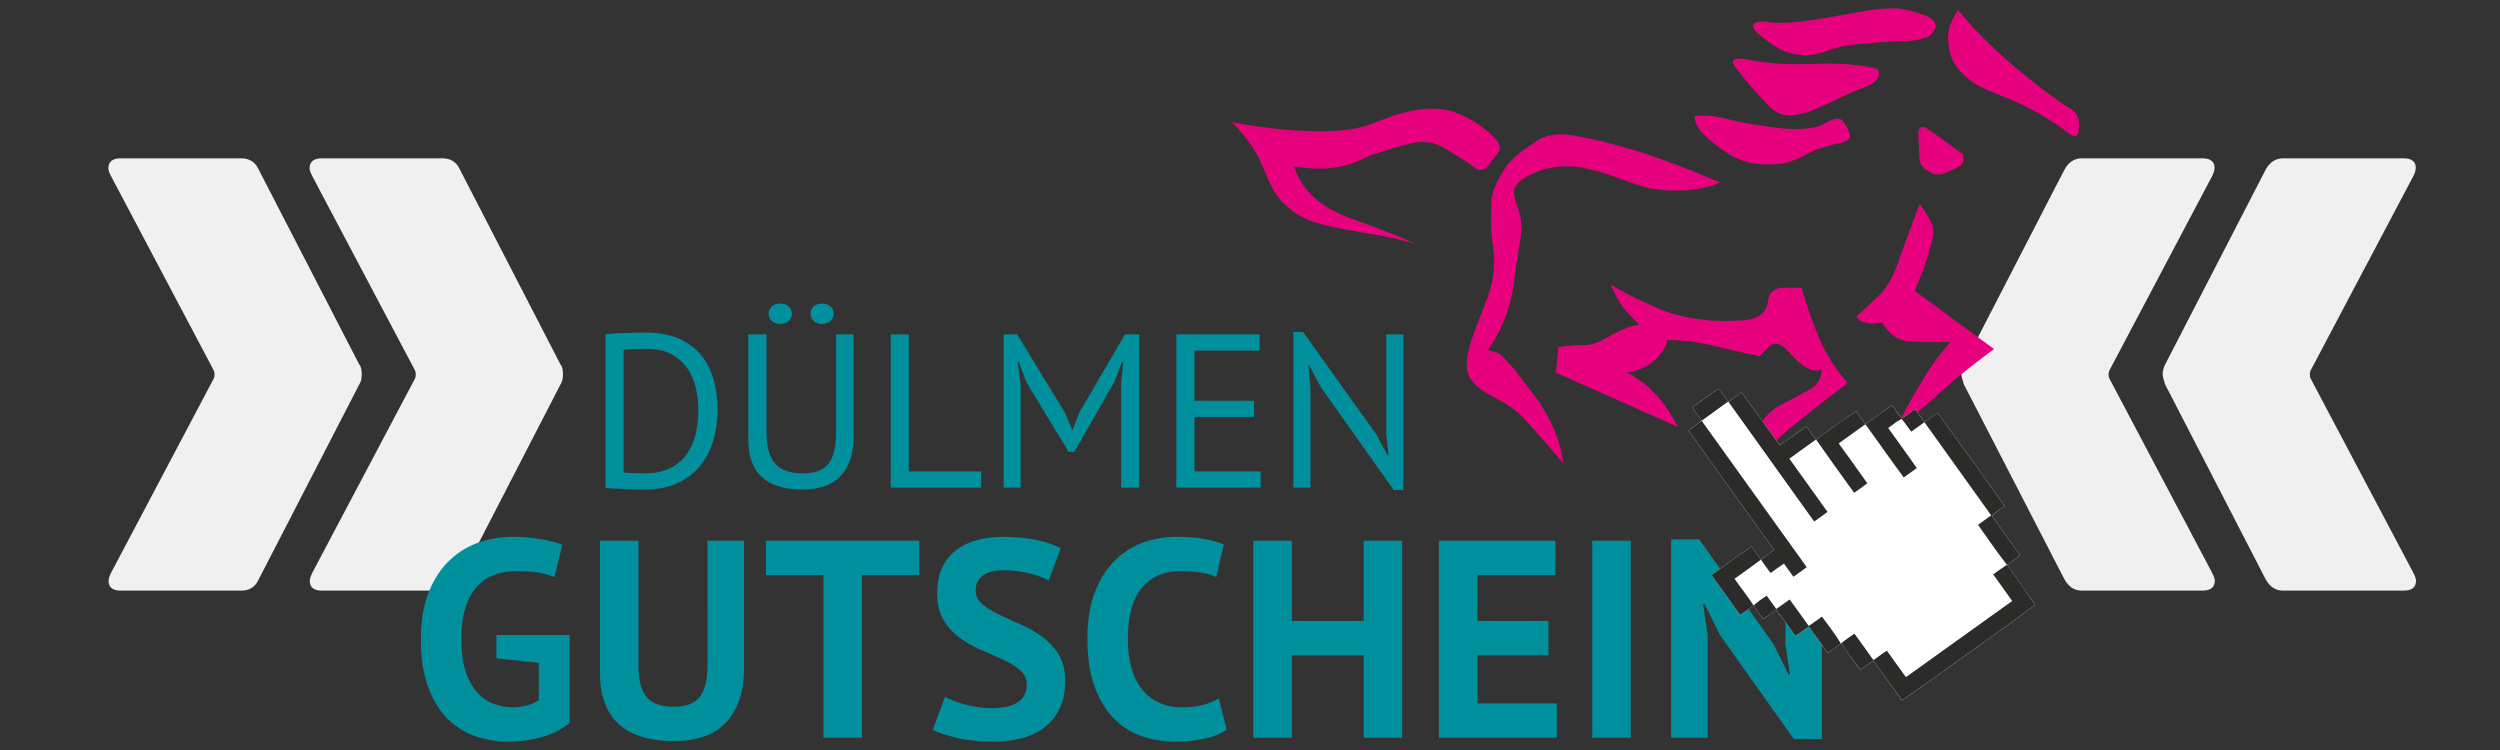
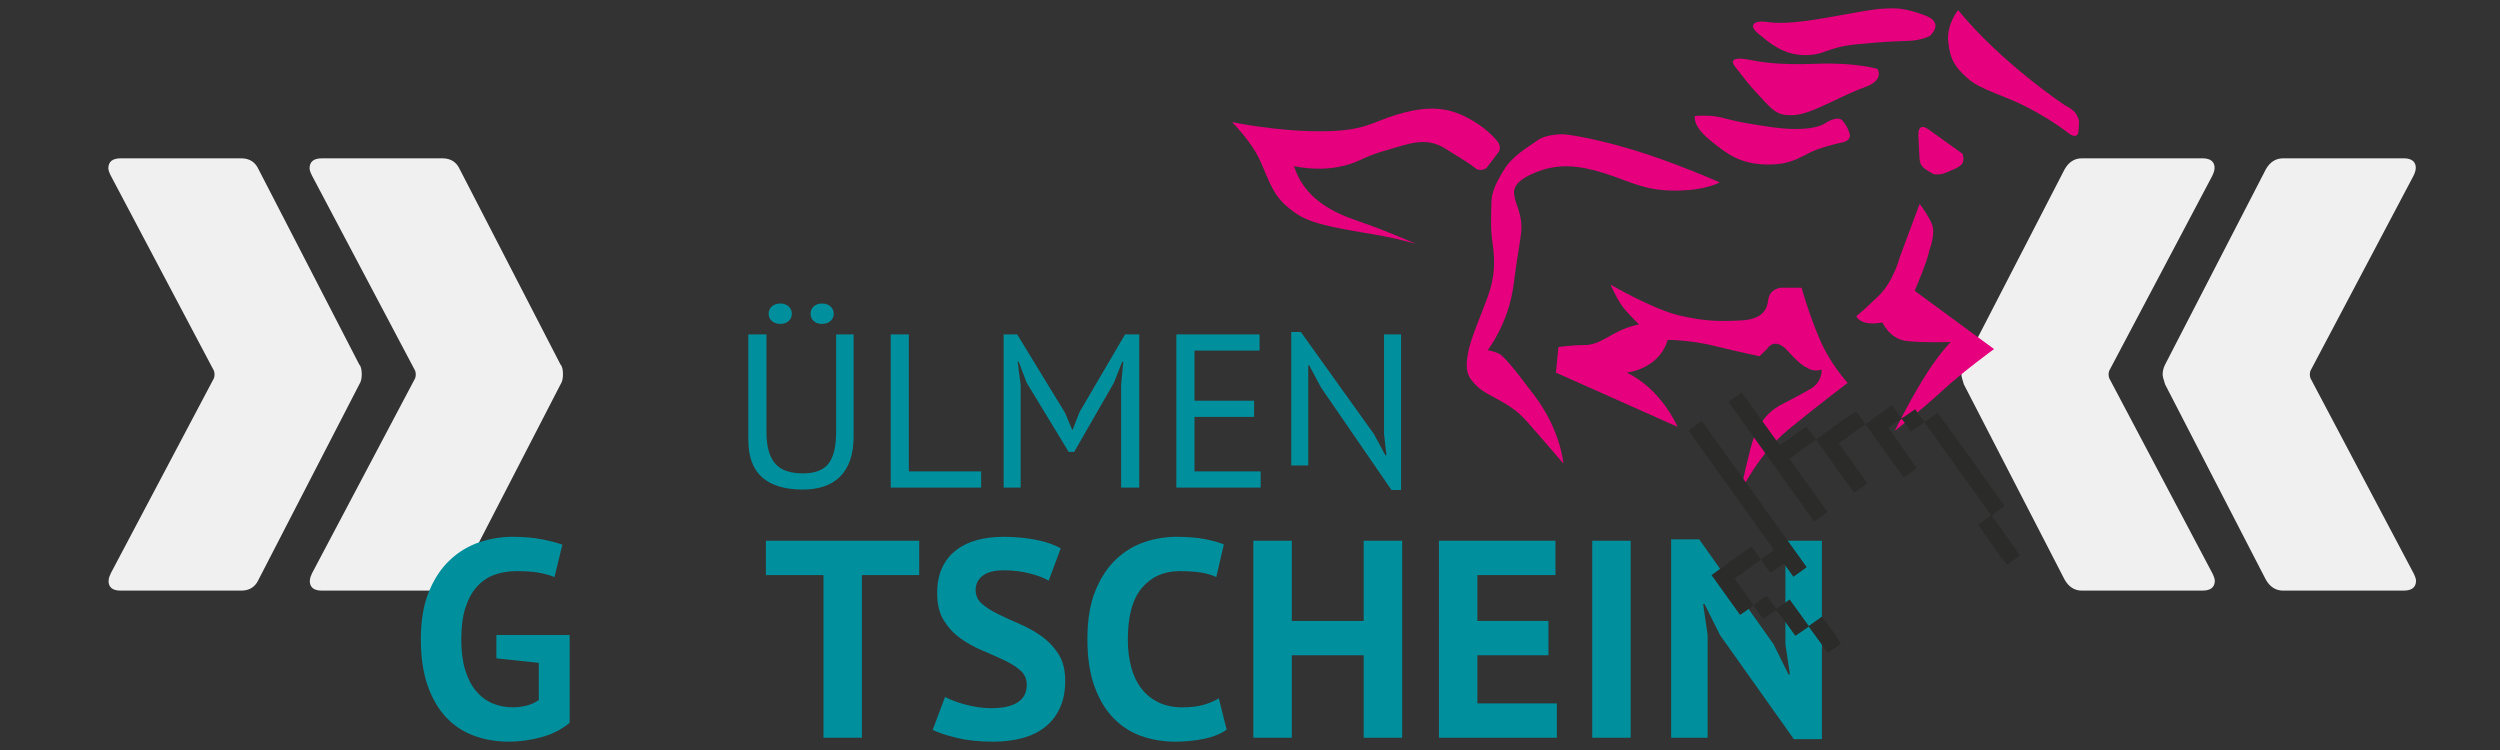
<svg xmlns="http://www.w3.org/2000/svg" version="1.1" id="Ebene_1" x="0px" y="0px" viewBox="0 0 600 180" style="enable-background:new 0 0 600 180;" xml:space="preserve">
  <rect x="0" y="0" width="600" height="180" fill="#333333" stroke="none" />
  <style type="text/css">
	.st0{fill:#F0F0F0;}
	.st1{fill:#008F9C;}
	.st2{fill-rule:evenodd;clip-rule:evenodd;fill:#E6007E;}
	.st3{fill:#FFFFFF;}
	.st4{fill:#2B2B2A;}
</style>
  <path class="st0" d="M26.3,140.555c-0.399-0.793-0.297-1.79,0.297-2.981l24.746-46.803c0.194-0.598,0.194-1.191,0-1.79  L26.597,42.173c-0.399-0.787-0.593-1.386-0.593-1.785c0-1.59,0.992-2.388,2.981-2.388h28.914c1.989,0,3.38,0.895,4.178,2.685  l24.148,46.803c0.394,0.404,0.593,1.197,0.593,2.388c0,0.997-0.199,1.79-0.593,2.383l-24.148,46.808  c-0.798,1.785-2.189,2.68-4.178,2.68H28.985C27.589,141.747,26.699,141.353,26.3,140.555z M74.597,140.555  c-0.399-0.793-0.297-1.79,0.297-2.981L99.64,90.771c0.194-0.598,0.194-1.191,0-1.79L74.893,42.173  c-0.399-0.787-0.593-1.386-0.593-1.785c0-1.59,0.992-2.388,2.981-2.388h28.914c1.984,0,3.38,0.895,4.178,2.685l24.148,46.803  c0.394,0.404,0.593,1.197,0.593,2.388c0,0.997-0.199,1.79-0.593,2.383l-24.148,46.808c-0.798,1.785-2.194,2.68-4.178,2.68H77.281  C75.885,141.747,74.99,141.353,74.597,140.555z" />
  <path class="st0" d="M531.553,139.364c0,1.59-0.997,2.383-2.981,2.383h-28.919c-1.785,0-3.181-0.895-4.173-2.68l-24.148-46.808  c-0.399-1.191-0.593-1.984-0.593-2.383c0-0.793,0.194-1.59,0.593-2.388l24.148-46.803c0.992-1.79,2.388-2.685,4.173-2.685h28.919  c1.391,0,2.286,0.404,2.685,1.197c0.394,0.793,0.297,1.785-0.297,2.976l-24.747,46.808c-0.199,0.598-0.199,1.191,0,1.79  l24.747,46.803C531.353,138.372,531.553,138.97,531.553,139.364z M579.849,139.364c0,1.59-0.997,2.383-2.981,2.383h-28.919  c-1.785,0-3.181-0.895-4.173-2.68l-24.148-46.808c-0.399-1.191-0.593-1.984-0.593-2.383c0-0.793,0.194-1.59,0.593-2.388  l24.148-46.803c0.992-1.79,2.388-2.685,4.173-2.685h28.919c1.391,0,2.281,0.404,2.685,1.197c0.394,0.793,0.297,1.785-0.302,2.976  l-24.741,46.808c-0.199,0.598-0.199,1.191,0,1.79l24.741,46.803C579.649,138.372,579.849,138.97,579.849,139.364z" />
  <g>
    <path class="st1" d="M119.128,152.404h17.588v21.07c-1.886,1.578-4.145,2.726-6.772,3.444c-2.629,0.721-5.223,1.082-7.784,1.082   c-3.01,0-5.807-0.474-8.389-1.419c-2.584-0.945-4.819-2.418-6.705-4.424c-1.886-2.003-3.37-4.558-4.448-7.665   c-1.077-3.107-1.617-6.798-1.617-11.075c0-4.458,0.641-8.249,1.921-11.38c1.281-3.129,2.965-5.672,5.054-7.631   c2.09-1.959,4.436-3.376,7.043-4.255c2.604-0.877,5.256-1.317,7.952-1.317s5.065,0.203,7.108,0.608   c2.044,0.405,3.673,0.833,4.886,1.282l-1.886,7.768c-1.124-0.449-2.381-0.799-3.773-1.048c-1.394-0.247-3.167-0.371-5.324-0.371   c-1.932,0-3.706,0.293-5.323,0.879c-1.617,0.584-3.022,1.541-4.212,2.87c-1.191,1.326-2.112,3.026-2.763,5.098   c-0.652,2.071-0.977,4.592-0.977,7.565c0,2.836,0.313,5.279,0.943,7.325c0.629,2.049,1.505,3.74,2.629,5.066   c1.122,1.329,2.436,2.308,3.941,2.938c1.505,0.63,3.111,0.945,4.819,0.945c1.167,0,2.313-0.147,3.437-0.44   c1.122-0.293,2.066-0.73,2.831-1.317v-8.916l-10.176-1.08V152.404z" />
-     <path class="st1" d="M169.802,129.78h8.761v30.526c0,3.063-0.405,5.696-1.214,7.902c-0.808,2.206-1.932,4.03-3.368,5.469   c-1.439,1.441-3.19,2.499-5.256,3.175c-2.068,0.674-4.336,1.014-6.806,1.014c-11.951,0-17.925-5.471-17.925-16.412V129.78h9.231   v29.851c0,1.847,0.169,3.41,0.506,4.692c0.338,1.282,0.864,2.32,1.584,3.107c0.718,0.789,1.617,1.351,2.694,1.688   c1.079,0.337,2.336,0.506,3.774,0.506c2.83,0,4.873-0.787,6.132-2.362c1.258-1.576,1.886-4.121,1.886-7.631V129.78z" />
    <path class="st1" d="M220.612,138.019h-13.748v39.036h-9.231v-39.036h-13.815v-8.239h36.794V138.019z" />
    <path class="st1" d="M246.42,164.358c0-1.441-0.529-2.611-1.583-3.512c-1.057-0.899-2.382-1.722-3.976-2.465   c-1.595-0.743-3.325-1.507-5.189-2.296c-1.865-0.787-3.594-1.756-5.188-2.904c-1.595-1.148-2.921-2.577-3.977-4.287   c-1.055-1.712-1.583-3.896-1.583-6.551c0-2.296,0.38-4.289,1.146-5.977c0.763-1.688,1.852-3.095,3.268-4.221   c1.415-1.126,3.088-1.959,5.02-2.499c1.932-0.54,4.087-0.811,6.47-0.811c2.74,0,5.323,0.237,7.749,0.708   c2.425,0.474,4.424,1.16,5.997,2.062l-2.898,7.765c-0.988-0.63-2.471-1.204-4.447-1.722c-1.978-0.518-4.111-0.777-6.402-0.777   c-2.157,0-3.808,0.43-4.954,1.285c-1.146,0.855-1.718,2.003-1.718,3.444c0,1.351,0.528,2.474,1.584,3.376   c1.054,0.901,2.38,1.734,3.975,2.499c1.594,0.767,3.325,1.553,5.189,2.364c1.863,0.809,3.594,1.788,5.189,2.936   c1.594,1.148,2.92,2.567,3.975,4.255c1.055,1.688,1.584,3.793,1.584,6.314c0,2.523-0.417,4.695-1.247,6.517   c-0.832,1.825-2,3.344-3.505,4.558c-1.505,1.216-3.325,2.118-5.458,2.702c-2.134,0.586-4.481,0.879-7.041,0.879   c-3.37,0-6.335-0.315-8.895-0.945s-4.448-1.26-5.661-1.891l2.965-7.902c0.494,0.269,1.135,0.562,1.921,0.877   c0.785,0.315,1.673,0.608,2.662,0.879c0.988,0.269,2.033,0.496,3.133,0.674c1.1,0.181,2.235,0.271,3.404,0.271   c2.74,0,4.841-0.462,6.3-1.385S246.42,166.249,246.42,164.358z" />
    <path class="st1" d="M294.4,175.118c-1.438,1.028-3.268,1.766-5.492,2.213c-2.223,0.445-4.504,0.669-6.839,0.669   c-2.831,0-5.516-0.44-8.053-1.317c-2.538-0.879-4.773-2.296-6.705-4.255c-1.932-1.959-3.471-4.502-4.616-7.631   c-1.146-3.129-1.718-6.922-1.718-11.38c0-4.636,0.641-8.52,1.921-11.649c1.281-3.129,2.942-5.65,4.987-7.565   c2.044-1.913,4.324-3.285,6.84-4.118c2.515-0.833,5.031-1.251,7.547-1.251c2.696,0,4.975,0.181,6.839,0.54   c1.865,0.362,3.404,0.789,4.616,1.285l-1.819,7.834c-1.033-0.496-2.257-0.855-3.673-1.082c-1.415-0.225-3.133-0.337-5.155-0.337   c-3.729,0-6.728,1.331-8.996,3.994c-2.269,2.662-3.402,6.79-3.402,12.384c0,2.435,0.269,4.658,0.808,6.666   c0.54,2.008,1.359,3.723,2.46,5.142c1.1,1.422,2.47,2.528,4.111,3.317c1.639,0.789,3.538,1.185,5.694,1.185   c2.022,0,3.729-0.203,5.122-0.608c1.392-0.405,2.604-0.923,3.639-1.554L294.4,175.118z" />
    <path class="st1" d="M327.285,157.267h-17.251v19.788h-9.231V129.78h9.231v19.248h17.251V129.78h9.233v47.275h-9.233V157.267z" />
    <path class="st1" d="M345.344,129.78h27.966v8.239h-18.734v11.009h17.049v8.239h-17.049v11.549h19.071v8.239h-28.302V129.78z" />
    <path class="st1" d="M382.135,129.78h9.231v47.275h-9.231V129.78z" />
    <path class="st1" d="M412.796,152.404l-3.706-7.428h-0.336l1.077,7.428v24.651h-8.76v-47.612h6.738l17.858,25.191l3.571,7.225   h0.338l-1.078-7.225V129.78h8.761v47.612h-6.739L412.796,152.404z" />
  </g>
  <g>
-     <path class="st1" d="M145.324,80.255c0.663-0.105,1.406-0.183,2.228-0.236c0.82-0.053,1.677-0.087,2.568-0.105   c0.891-0.017,1.763-0.034,2.62-0.053c0.857-0.017,1.651-0.027,2.385-0.027c2.936,0,5.478,0.456,7.626,1.367   c2.148,0.91,3.922,2.179,5.319,3.808c1.398,1.628,2.437,3.581,3.119,5.857c0.681,2.277,1.022,4.78,1.022,7.511   c0,2.487-0.324,4.875-0.97,7.169c-0.647,2.294-1.668,4.326-3.066,6.094c-1.398,1.768-3.215,3.185-5.451,4.253   c-2.236,1.07-4.944,1.602-8.124,1.602c-0.559,0-1.284-0.007-2.175-0.024c-0.891-0.02-1.808-0.054-2.752-0.105   c-0.943-0.054-1.817-0.098-2.62-0.132c-0.804-0.037-1.381-0.088-1.729-0.159V80.255z M155.229,83.722c-0.455,0-0.952,0-1.494,0   c-0.541,0-1.074,0.018-1.598,0.053c-0.524,0.035-1.005,0.071-1.442,0.105c-0.438,0.035-0.777,0.071-1.022,0.105V113.4   c0.174,0.034,0.507,0.061,0.996,0.078c0.49,0.02,0.997,0.037,1.521,0.054c0.524,0.017,1.03,0.034,1.52,0.051   c0.489,0.02,0.82,0.027,0.996,0.027c2.446,0,4.498-0.42,6.159-1.26c1.659-0.84,2.987-1.971,3.983-3.388   c0.996-1.419,1.704-3.046,2.123-4.885c0.419-1.839,0.629-3.737,0.629-5.699c0-1.715-0.193-3.442-0.576-5.173   c-0.385-1.734-1.048-3.3-1.991-4.702c-0.943-1.401-2.211-2.548-3.8-3.44C159.641,84.168,157.641,83.722,155.229,83.722z" />
    <path class="st1" d="M200.671,80.255h4.193v24.53c0,2.206-0.289,4.116-0.865,5.726c-0.576,1.612-1.398,2.934-2.463,3.967   c-1.066,1.033-2.351,1.795-3.853,2.284c-1.503,0.491-3.162,0.735-4.978,0.735c-4.334,0-7.6-0.979-9.802-2.941   c-2.201-1.961-3.301-4.937-3.301-8.93v-25.37h4.349v23.323c0,1.856,0.184,3.422,0.551,4.7c0.367,1.28,0.918,2.313,1.651,3.1   c0.734,0.789,1.65,1.358,2.752,1.707c1.1,0.349,2.384,0.525,3.852,0.525c2.83,0,4.856-0.779,6.08-2.338   c1.222-1.558,1.834-4.123,1.834-7.694V80.255z M184.475,75.318c0-0.735,0.262-1.331,0.787-1.787   c0.524-0.454,1.205-0.683,2.044-0.683c0.803,0,1.459,0.228,1.966,0.683c0.506,0.456,0.759,1.052,0.759,1.787   c0,0.701-0.253,1.279-0.759,1.733c-0.507,0.456-1.163,0.683-1.966,0.683c-0.838,0-1.52-0.227-2.044-0.683   C184.737,76.597,184.475,76.019,184.475,75.318z M194.538,75.318c0-0.735,0.253-1.331,0.76-1.787   c0.506-0.454,1.16-0.683,1.964-0.683c0.84,0,1.521,0.228,2.045,0.683c0.524,0.456,0.786,1.052,0.786,1.787   c0,0.701-0.262,1.279-0.786,1.733c-0.524,0.456-1.205,0.683-2.045,0.683c-0.804,0-1.459-0.227-1.964-0.683   C194.792,76.597,194.538,76.019,194.538,75.318z" />
    <path class="st1" d="M235.472,117.025h-21.698v-36.77h4.349v32.881h17.349V117.025z" />
    <path class="st1" d="M269.068,92.337l0.524-5.517h-0.262l-1.991,5.043l-9.54,16.6h-1.31l-10.115-16.651l-1.888-4.992h-0.262   l0.734,5.463v24.741h-4.087v-36.77h3.249l11.479,18.805l1.729,4.099h0.105l1.624-4.204l10.955-18.7h3.407v36.77h-4.351V92.337z" />
    <path class="st1" d="M282.328,80.255h19.969v3.887h-15.62v12.03h14.31v3.886h-14.31v13.078h15.882v3.889h-20.231V80.255z" />
-     <path class="st1" d="M317.025,92.967l-2.831-5.305h-0.21l0.524,5.305v24.057h-4.087V79.677h2.306l17.558,24.531l2.725,5.042h0.262   l-0.576-5.042V80.255h4.089v37.347h-2.307L317.025,92.967z" />
+     <path class="st1" d="M317.025,92.967l-2.831-5.305h-0.21v24.057h-4.087V79.677h2.306l17.558,24.531l2.725,5.042h0.262   l-0.576-5.042V80.255h4.089v37.347h-2.307L317.025,92.967z" />
  </g>
  <g>
    <path class="st2" d="M354.062,40.35c-1.186-0.981-2.394-1.714-7.142-4.663c-4.769-2.963-8.652-1.225-14.608,0.489   c-5.98,1.712-5.98,2.937-11.307,3.927c-5.374,0.979-10.446-0.244-10.446-0.244c2.397,7.599,8.934,11.04,15.494,13.241   c6.561,2.228,13.703,5.398,13.703,5.398c-8.05-2.204-10.725-2.204-18.17-3.684c-7.445-1.456-9.817-2.681-13.122-5.63   c-3.28-2.973-4.164-6.635-6.234-11.04c-2.095-4.431-6.561-8.848-6.561-8.848s10.422,2.213,21.148,2.213   c10.725,0,12.517-2.213,18.17-3.927c5.675-1.714,10.444-2.204,15.192-0.256c4.769,1.97,7.978,5.012,9.236,6.645   c1.046,1.327,0.302,2.447,0.302,2.447l-2.978,3.93C356.739,40.35,355.272,41.341,354.062,40.35z" />
    <path class="st2" d="M442.399,29.181c0.441,0.7,0.884,0.991,1.489,2.81c0.581,1.841-1.792,2.213-1.792,2.213   s-2.234,0.375-5.817,1.597c-3.559,1.225-5.653,3.801-12.214,3.684c-6.561-0.117-9.677-2.588-13.865-6.014   c-4.14-3.44-3.421-5.632-3.421-5.632s2.699-0.255,5.072,0.117c2.372,0.363,3.723,1.225,13.4,2.564   c9.679,1.354,12.657-0.85,12.657-0.85S441.189,27.328,442.399,29.181z" />
    <path class="st2" d="M447.75,20.847c-4.607,1.712-6.84,3.054-10.725,4.768c-3.862,1.714-5.818,2.225-8.493,1.97   c-2.675-0.256-4-2.204-6.699-5.026c-2.675-2.832-3.56-4.3-5.374-6.503c-1.768-2.204,0.908-2.204,3.28-1.726   c2.397,0.489,7.002,1.354,16.238,0.979c9.236-0.372,14.611,1.225,14.611,1.225S452.379,19.108,447.75,20.847z" />
    <path class="st2" d="M458.334,9.795c-2.861,0.127-5.815,0.127-12.957,0.862c-7.166,0.735-7.468,2.705-12.517,2.564   c-5.072-0.117-8.328-3.077-10.866-5.14c-2.559-2.099-0.884-3.195,1.768-2.843c2.699,0.384,6.12,0.501,14.449-0.957   c8.352-1.48,11.33-2.099,14.027-2.216c2.675-0.127,4.607-0.255,9.679,1.597c5.048,1.831,1.163,5.026,1.163,5.026   S461.01,9.678,458.334,9.795z" />
    <path class="st2" d="M470.85,39.369c-0.767,0.981-2.537,1.459-3.885,2.087c-1.327,0.606-2.816,0.351-2.816,0.351   s-1.07-0.466-2.233-1.342c-1.21-0.862-1.21-2.202-1.21-2.202s-0.138-1.972-0.303-5.656c-0.138-3.684,2.537-1.48,2.537-1.48   l8.05,5.771C470.992,36.898,471.594,38.378,470.85,39.369z" />
    <path class="st2" d="M498.092,27.095c0.698,0.922,0.908,2.087,0.908,2.087s0-0.735-0.138,2.086c-0.164,2.822-2.84,0.373-2.84,0.373   s-3.419-2.717-9.236-5.771c-5.815-3.078-11.423-4.219-14.608-7.11c-2.675-2.462-4.119-4.047-4.607-8.733   c-0.443-4.162,2.373-7.6,2.373-7.6c10.446,12.766,25.614,22.836,25.614,22.836S497.349,26.116,498.092,27.095z" />
    <path class="st2" d="M402.01,45.745c-7.445,0-10.725-2.201-16.981-4.173c-6.258-1.97-11.309-2.459-16.962,0   c-5.653,2.45-4.769,4.675-4.467,6.133c0.303,1.48,1.187,2.948,1.489,5.654c0.303,2.705-0.581,5.14-1.791,14.723   c-1.186,9.572-6.258,15.948-6.258,15.948s2.677,0.477,3.561,1.469c0.905,0.979,1.51,1.234,7.769,9.571   c6.258,8.335,6.84,16.192,6.84,16.192s-4.769-5.632-8.934-10.307c-4.164-4.663-8.955-5.63-11.609-8.101   c-2.696-2.438-2.999-4.173-2.394-7.833c0.603-3.684,2.999-8.848,4.767-13.757c1.791-4.909,1.791-8.592,1.189-12.766   c-0.605-4.161-0.303-6.878-0.303-9.559c0-2.693,0.905-4.663,2.978-8.113c2.092-3.428,5.653-5.386,8.047-7.112   c2.397-1.724,6.56-1.469,6.56-1.469s5.375,0.477,15.495,3.441c10.12,2.949,21.729,8.089,21.729,8.089S409.479,45.745,402.01,45.745   z" />
    <path class="st2" d="M420.203,107.345c1.699-6.539,5.049-9.082,7.445-10.304c2.163-1.132,3.862-1.97,6.84-3.684   s2.699-4.675,2.699-4.675c-2.094,0.745-3.583-0.489-3.583-0.489s-1.21-0.246-4.491-3.918c-3.256-3.684-5.048-0.501-5.048-0.501   l-1.791,1.726c0,0-4.769-0.991-10.701-2.461c-5.956-1.468-11.33-1.468-11.33-1.468c-2.094,7.112-9.842,7.857-9.842,7.857   c8.353,3.93,12.214,13.01,12.214,13.01l-29.197-13.01l0.605-6.143c0,0,3.28-0.466,6.258-0.466s5.048-1.738,8.026-3.218   c2.978-1.456,5.071-1.702,5.071-1.702s-1.488-1.468-3.256-3.438c-1.815-1.97-3.583-6.145-3.583-6.145s10.12,5.887,16.378,7.368   c6.258,1.483,10.12,1.483,14.889,1.225c4.769-0.244,6.258-2.204,6.561-4.909c0.303-2.702,2.978-2.937,2.978-2.937h5.048   c0,0,1.513,5.642,4.188,12.019c2.675,6.389,6.863,10.808,6.863,10.808s-7.166,5.396-14.332,11.283   c-7.118,5.887-11.306,14.735-11.306,14.735S418.412,114.223,420.203,107.345z" />
    <path class="st2" d="M463.685,53.849c0.908,2.216-0.605,6.131-0.605,6.131c-0.581,2.951-3.559,9.817-3.559,9.817l19.053,13.976   c0,0-7.142,5.164-12.214,9.815c-5.048,4.675-11.609,9.817-11.609,9.817s2.699-5.644,6.561-12.019   c3.862-6.365,6.863-9.316,6.863-9.316s-6.863,0.234-10.725-0.244c-3.885-0.489-5.677-4.431-5.677-4.431   c-5.351,0.979-6.258-1.48-6.258-1.48s1.791-1.456,5.351-4.909c3.583-3.426,5.095-9.314,5.095-9.314l4.746-12.754   C460.707,48.94,462.801,51.621,463.685,53.849z" />
  </g>
  <g>
-     <path class="st3" d="M406.138,97.772c0.651,0.937,1.31,1.866,1.97,2.799l0.273,0.393l-0.377,0.295   c-0.903,0.695-1.826,1.372-2.752,2.046c6.706,9.455,13.488,18.852,20.241,28.272l0.291,0.406l-0.401,0.295   c-0.777,0.569-1.558,1.141-2.329,1.725l-0.42,0.315l-0.3-0.428c-0.643-0.933-1.31-1.847-1.986-2.749   c-3.214,2.265-6.424,4.544-9.581,6.89c2.286,3.18,4.56,6.37,6.849,9.548c0.938-0.647,1.908-1.275,2.798-2.015l0.486-0.403   l0.289,0.563c0.524,1.016,1.281,1.882,1.946,2.8c0.916-0.588,1.813-1.217,2.707-1.856l0.381-0.273l0.302,0.358   c1.559,1.861,2.904,3.889,4.355,5.842c0.945-0.62,1.88-1.268,2.811-1.921l0.403-0.282l0.292,0.396   c1.432,1.962,2.843,3.94,4.289,5.892c0.937-0.651,1.904-1.273,2.8-2.002l0.454-0.364l0.298,0.492   c1.26,2.086,2.823,3.978,4.226,5.968c0.914-0.63,1.825-1.264,2.735-1.907l0.406-0.291l0.295,0.401   c2.226,3.021,4.396,6.084,6.624,9.104c5.316-3.699,10.588-7.469,15.847-11.251c5.384-3.874,10.803-7.695,16.099-11.69   c-2.267-2.977-4.175-6.212-6.478-9.16l-0.328-0.425l0.443-0.303c0.924-0.622,1.817-1.292,2.694-1.964   c-2.134-3.048-4.304-6.079-6.468-9.106l-0.269-0.375l0.342-0.3c0.857-0.746,1.777-1.418,2.714-2.078   c-2.408-3.403-4.898-6.742-7.226-10.202l-0.008-0.011l-0.007-0.009c-3.032-3.987-5.873-8.117-8.841-12.152   c-0.907,0.663-1.825,1.307-2.741,1.942l-0.398,0.279l-0.294-0.387c-0.662-0.884-1.322-1.779-1.956-2.693   c-0.956,0.645-1.864,1.342-2.831,1.955l-0.374,0.237l-0.285-0.341c-0.736-0.886-1.379-1.852-2.069-2.788   c-1.992,1.417-3.964,2.855-5.966,4.249l-0.404,0.28l-0.293-0.395c-0.657-0.885-1.311-1.775-1.946-2.683   c-3.163,2.024-6.141,4.32-9.214,6.469l-0.394,0.275l-0.292-0.374c-0.703-0.893-1.384-1.806-2.051-2.739   c-1.988,1.412-3.957,2.848-5.966,4.225l-0.403,0.272l-0.29-0.391c-2.981-4.072-5.9-8.191-8.855-12.281   c-0.532,0.375-1.064,0.749-1.593,1.126c-0.395,0.283-0.786,0.566-1.176,0.853l-0.417,0.306l-0.297-0.424   c-0.661-0.951-1.339-1.893-2.098-2.762C410.332,94.773,408.241,96.282,406.138,97.772z" />
-     <path class="st4" d="M406.135,97.773c2.104-1.49,4.196-2.998,6.288-4.508c0.855,0.979,1.608,2.039,2.343,3.106   c-2.115,1.548-4.264,3.049-6.374,4.604C407.638,99.908,406.88,98.845,406.135,97.773" />
    <path class="st4" d="M405.248,103.305c1.055-0.766,2.117-1.526,3.144-2.33c8.406,11.714,16.829,23.417,25.222,35.142   c-1.05,0.789-2.117,1.555-3.2,2.298c-0.772-1.034-1.527-2.085-2.267-3.147c-1.09,0.72-2.147,1.487-3.204,2.253   c-0.804-1.047-1.583-2.114-2.31-3.213c1.031-0.799,2.101-1.548,3.149-2.326C418.935,122.427,412.051,112.897,405.248,103.305" />
    <path class="st4" d="M414.83,96.437c1.046-0.772,2.108-1.524,3.171-2.272c3.054,4.224,6.065,8.484,9.149,12.687   c2.153-1.461,4.246-3.008,6.366-4.515c0.757,1.059,1.516,2.114,2.337,3.127c3.217-2.232,6.313-4.645,9.612-6.757   c0.73,1.04,1.477,2.068,2.239,3.085c2.145-1.479,4.247-3.025,6.373-4.538c0.775,1.051,1.473,2.166,2.345,3.143   c1.118-0.664,2.135-1.477,3.214-2.203c0.724,1.047,1.474,2.075,2.243,3.09c1.057-0.73,2.106-1.47,3.147-2.229   c2.971,4.038,5.814,8.168,8.847,12.16c2.33,3.464,4.823,6.81,7.233,10.216c-1.057,0.746-2.11,1.495-3.061,2.372   c2.256,3.152,4.516,6.306,6.74,9.483c-1.024,0.782-2.046,1.571-3.127,2.267c-2.42-3.12-4.667-6.369-6.936-9.599   c1.061-0.744,2.115-1.501,3.164-2.265c-5.342-7.451-10.679-14.903-16.018-22.356c-1.063,0.741-2.115,1.498-3.159,2.266   c-0.803-0.993-1.484-2.085-2.309-3.059c-1.19,0.548-2.168,1.438-3.225,2.19c2.27,3.211,4.62,6.364,6.852,9.608   c-1.041,0.749-2.086,1.499-3.127,2.248c-3.13-4.21-6.114-8.526-9.198-12.769c-2.145,1.52-4.278,3.059-6.408,4.597   c2.291,3.194,4.614,6.362,6.867,9.58c-1.043,0.782-2.1,1.54-3.172,2.278c-3.075-4.243-6.136-8.5-9.138-12.795   c-2.147,1.523-4.284,3.054-6.404,4.611c3.028,4.271,6.12,8.498,9.156,12.763c-1.049,0.798-2.117,1.569-3.21,2.305   C428.532,115.589,421.675,106.018,414.83,96.437" />
    <path class="st4" d="M410.765,138.029c3.157-2.346,6.366-4.622,9.581-6.89c0.782,1.043,1.56,2.088,2.288,3.169   c-2.085,1.57-4.232,3.053-6.337,4.589c1.434,2.166,3.142,4.144,4.511,6.355c-0.978,0.89-2.112,1.579-3.196,2.324   C415.323,144.398,413.053,141.208,410.765,138.029" />
    <path class="st4" d="M420.947,145.263c0.913-0.894,1.997-1.583,3.053-2.295c0.787,1.047,1.554,2.113,2.31,3.187   c1.072-0.759,2.135-1.524,3.212-2.275c1.549,2.107,3.047,4.248,4.584,6.364c1.048-0.762,2.104-1.517,3.169-2.259   c1.514,2.14,3.206,4.177,4.508,6.454c-0.969,0.839-2.063,1.511-3.111,2.239c-1.544-2.082-3.05-4.192-4.579-6.284   c-1.058,0.752-2.126,1.489-3.212,2.202c-1.54-2.071-2.944-4.246-4.636-6.2c-1.017,0.736-2.052,1.45-3.108,2.127   C422.37,147.463,421.455,146.483,420.947,145.263" />
-     <path class="st4" d="M441.94,154.348c0.983-0.829,2.068-1.534,3.119-2.278c1.549,2.1,3.043,4.239,4.568,6.352   c1.06-0.765,2.127-1.531,3.219-2.259c1.541,2.105,3.024,4.255,4.576,6.353c8.512-6.076,17.008-12.175,25.502-18.276   c-1.489-2.145-3.052-4.238-4.554-6.378c1.077-0.794,2.156-1.59,3.288-2.309c2.453,3.058,4.425,6.464,6.8,9.585   c-5.297,3.995-10.72,7.814-16.102,11.687c-5.26,3.783-10.528,7.553-15.844,11.252c-2.327-3.151-4.588-6.352-6.917-9.499   c-1.04,0.744-2.09,1.473-3.142,2.197C444.944,158.637,443.239,156.618,441.94,154.348" />
  </g>
</svg>